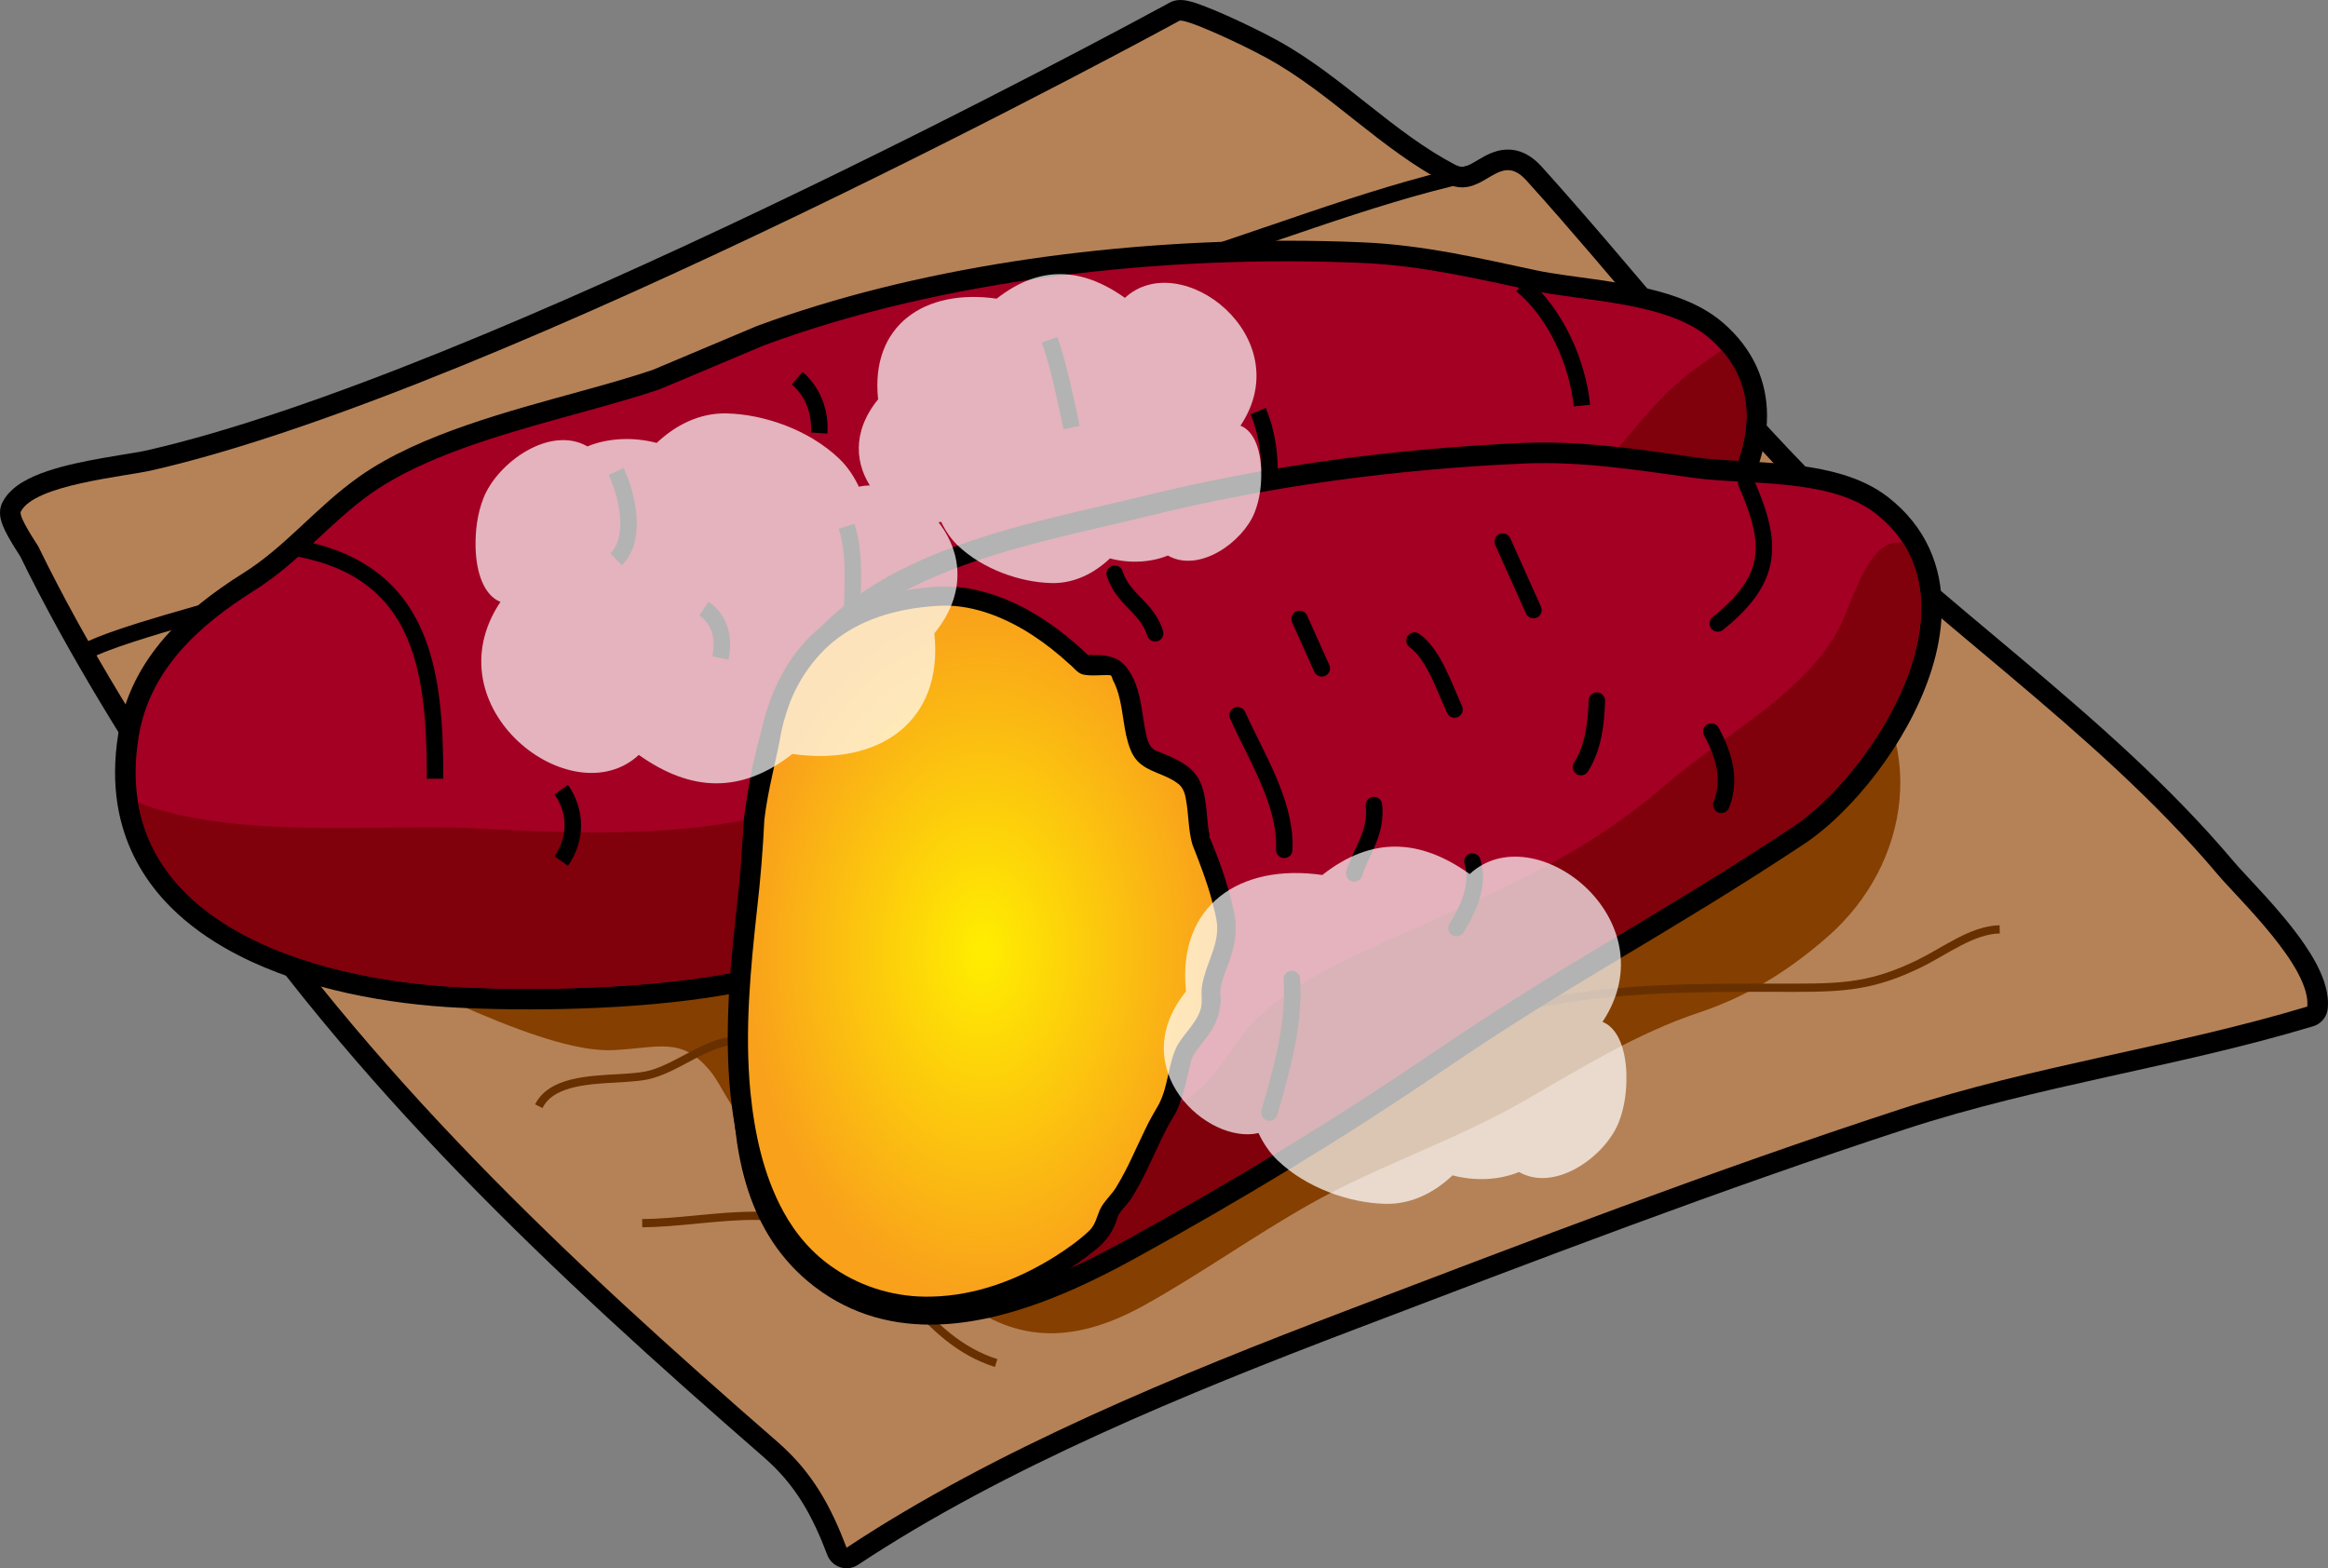
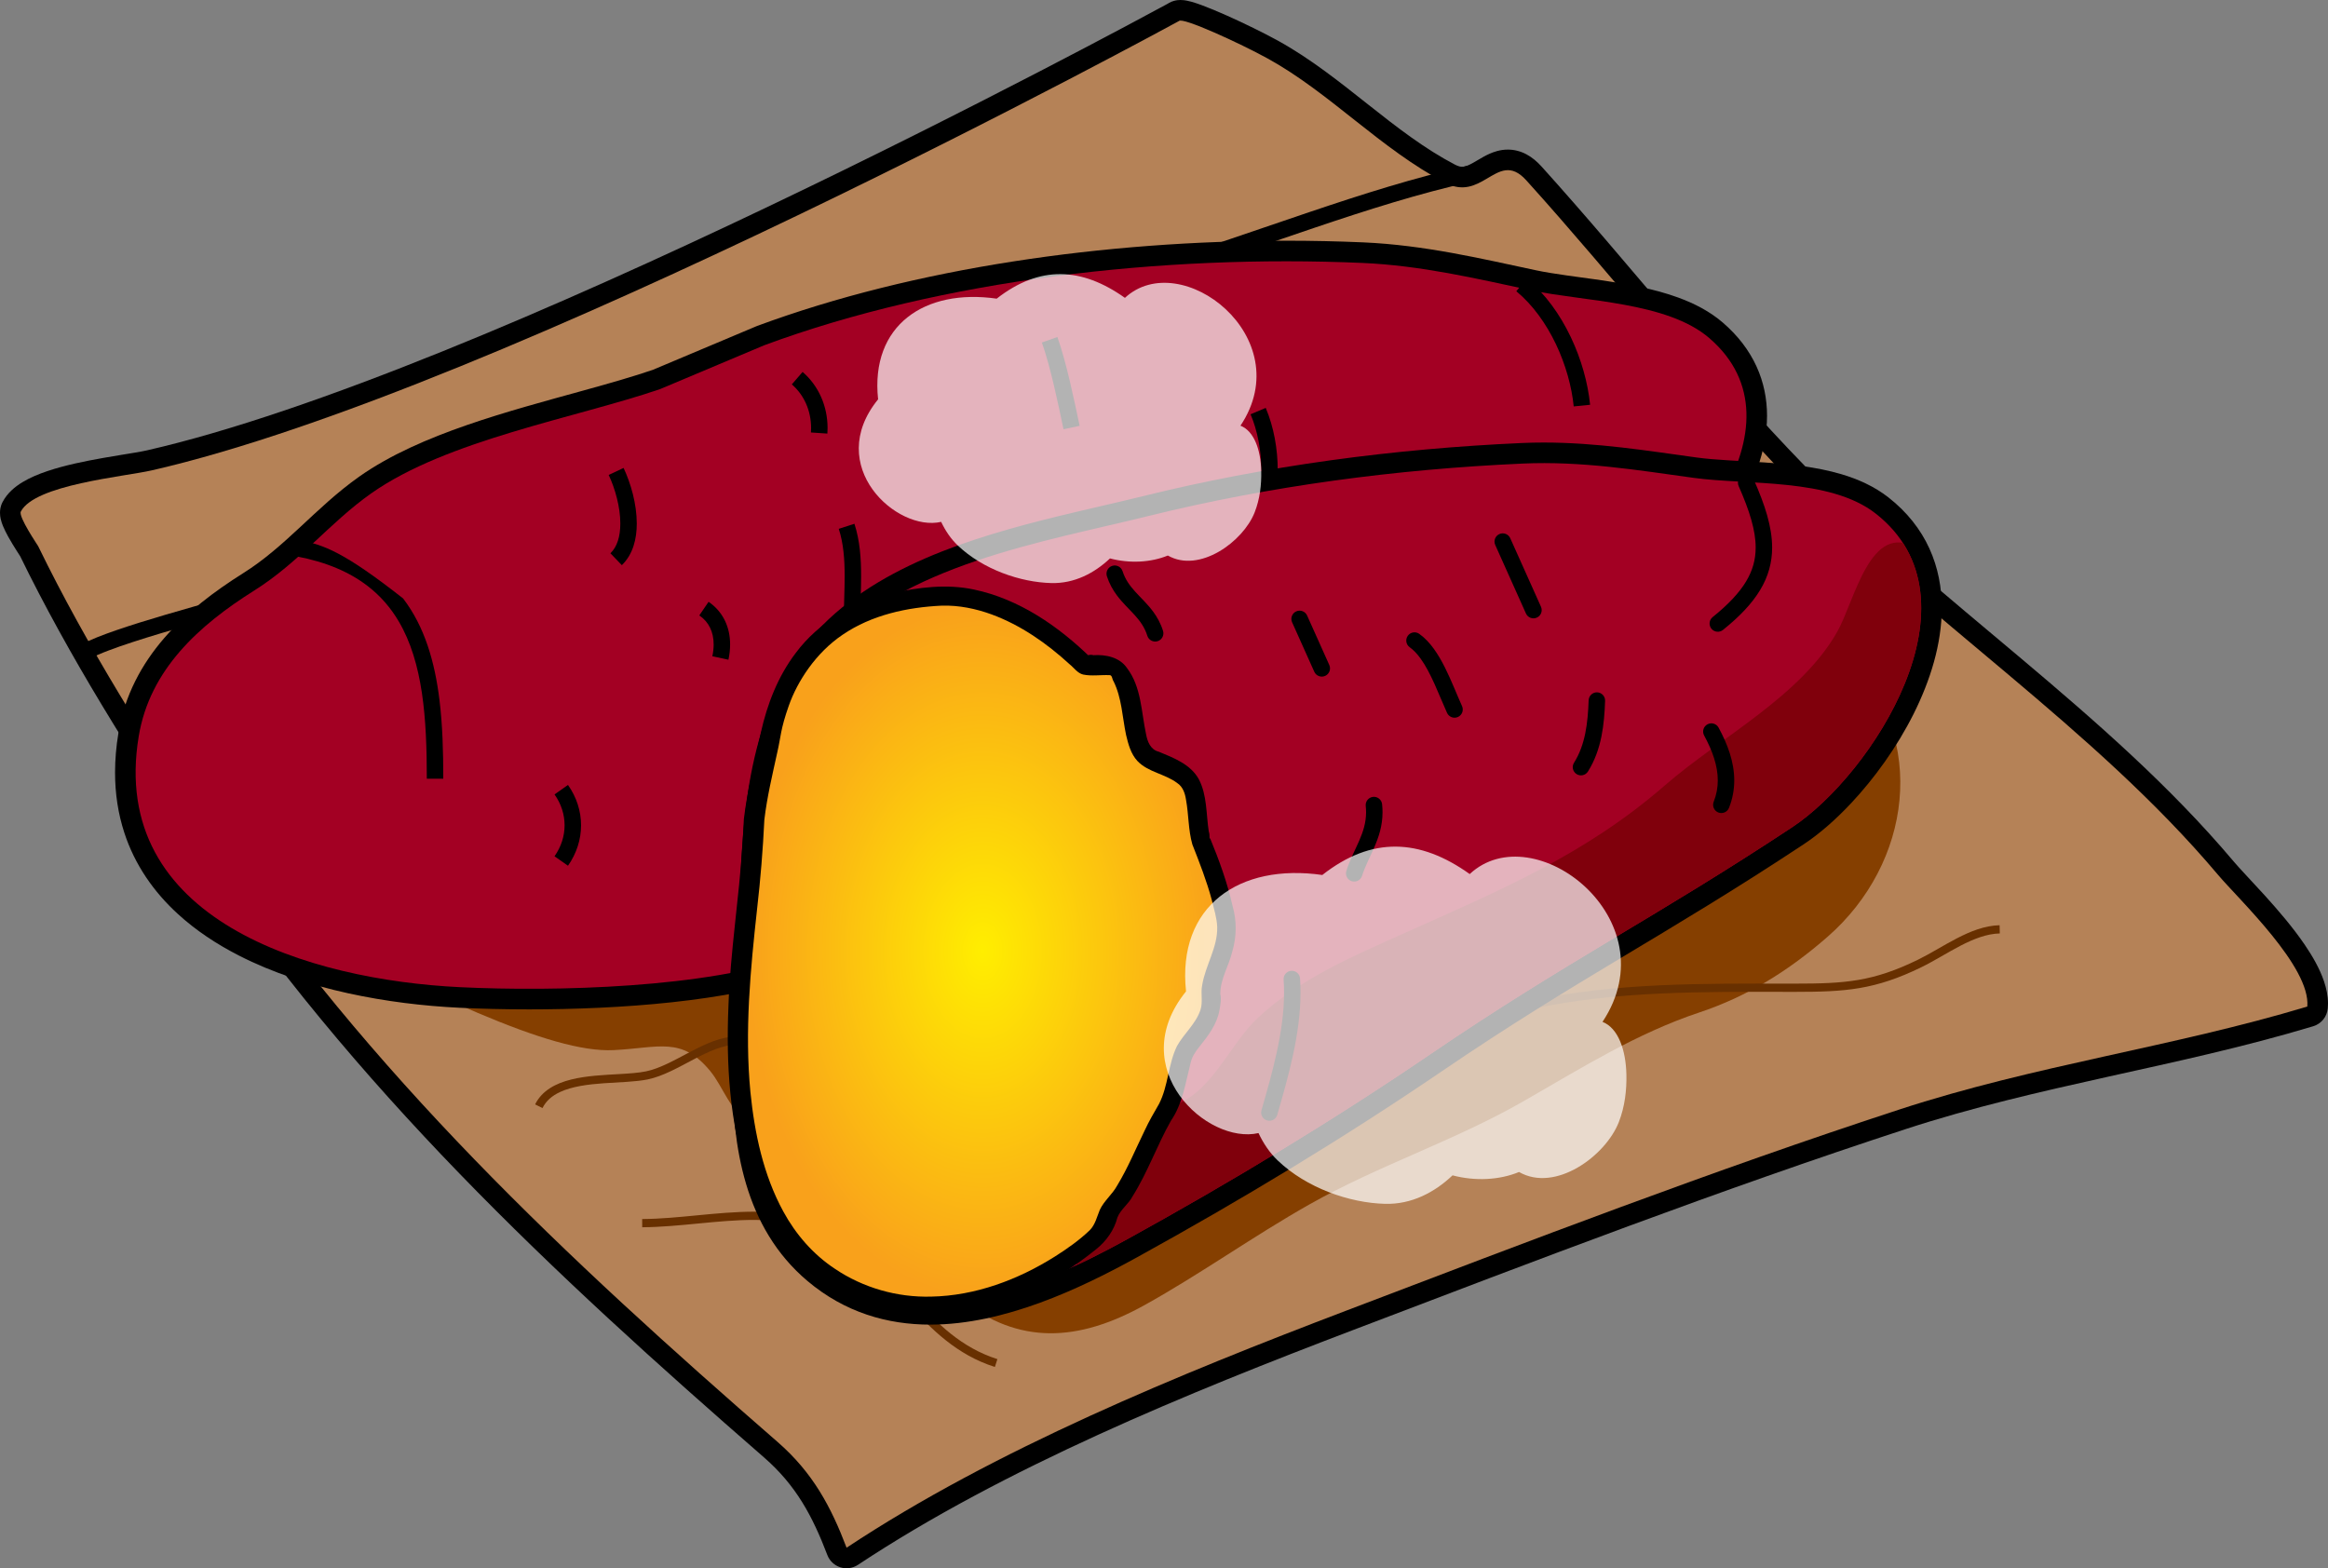
<svg xmlns="http://www.w3.org/2000/svg" version="1.1" x="0" y="0" width="532.867" height="359.003" viewBox="0, 0, 532.867, 359.003">
  <rect x="0" y="0" width="532.867" height="359.003" fill="#808080" stroke="none" />
  <defs>
    <clipPath id="Clip_1">
      <path d="M151.078,89.078 C131.777,95.672 102.297,100.711 84.949,112.953 C75.438,119.66 68.531,128.684 58.191,135.184 C45.469,143.18 34.289,153.309 31.758,168.52 C24.738,210.715 70.977,224.328 105.355,225.984 C127.066,227.031 161.789,226.172 182.227,218.848 C196.648,213.684 206.09,201.336 221.199,197.316 C235.57,193.496 248.656,192.094 262.863,185.477 C297.07,169.543 332.383,157.094 365.621,140.875 C384.832,131.504 414.473,97.395 391.254,77.398 C381.57,69.055 362.574,69.031 350.535,66.465 C337.82,63.75 325.277,60.777 311.852,60.191 C266.102,58.187 215.336,64.066 174.941,79.031 L151.078,89.078" />
    </clipPath>
    <clipPath id="Clip_2">
-       <path d="M31.039,75.867 L400.039,75.867 L400.039,226.867 L31.039,226.867 z M31.039,75.867" />
-     </clipPath>
+       </clipPath>
    <clipPath id="Clip_3">
      <path d="M189.16,149.102 C187.168,151.434 185.395,153.965 183.887,156.727 C174.008,174.797 174.445,196.121 173.668,216.098 C172.75,239.664 167.297,272.301 187.879,289.648 C208.797,307.281 237.383,295.055 258.055,283.656 C281.793,270.57 305.062,256.535 327.465,241.273 C358.594,220.074 378.824,210.129 410.273,189.328 C428.449,177.301 454.496,137.281 429.344,117.57 C418.855,109.352 399.941,111.086 387.691,109.391 C374.754,107.605 361.965,105.516 348.535,106.117 C319.645,107.41 290.691,111.227 262.605,118.184 C239.117,124.004 206.113,129.277 189.16,149.102" />
    </clipPath>
    <clipPath id="Clip_4">
      <path d="M245.039,123.867 L440.039,123.867 L440.039,298.867 L245.039,298.867 z M245.039,123.867" />
    </clipPath>
    <radialGradient id="Gradient_1" gradientUnits="userSpaceOnUse" cx="224.913" cy="217.73" r="53.702" gradientTransform="matrix(1, 0, 0, 1.473, 0, -102.972)">
      <stop offset="0" stop-color="#FFEE00" />
      <stop offset="1" stop-color="#F9A11B" />
    </radialGradient>
  </defs>
  <g id="Main">
    <path d="M269.859,4.813 L273.531,7.762 L270.012,4.934 L272.297,8.828 C272.688,8.598 273.141,8.25 273.531,7.762 L270.012,4.934 L272.297,8.828 L270.109,5.102 L270.91,9.352 C271.238,9.285 271.699,9.172 272.297,8.828 L270.109,5.102 L270.91,9.352 L270.215,5.656 L270.215,9.418 C270.363,9.418 270.578,9.414 270.91,9.352 L270.215,5.656 L270.215,9.418 L270.215,6.813 L269.91,9.402 C269.965,9.406 270.051,9.418 270.215,9.418 L270.215,6.812 L269.91,9.402 L270.047,8.234 L269.867,9.398 L269.91,9.402 L270.047,8.234 L269.867,9.399 C269.93,9.407 270.309,9.5 270.797,9.664 C271.672,9.949 272.941,10.438 274.371,11.035 C278.676,12.832 284.512,15.652 287.906,17.527 C294.602,21.215 300.863,26.203 307.398,31.379 C313.934,36.539 320.746,41.887 328.688,46.043 C330.656,47.082 332.742,47.606 334.688,47.598 C336.484,47.598 338.094,47.176 339.41,46.645 C340.402,46.25 341.25,45.797 341.98,45.379 C343.074,44.754 343.934,44.211 344.512,43.93 C344.797,43.789 345,43.711 345.105,43.684 L345.188,43.66 L345.141,43.367 L345.141,43.664 L345.188,43.66 L345.141,43.367 L345.141,43.664 L345.141,43.023 L344.984,43.645 L345.141,43.664 L345.141,43.023 L344.984,43.645 L345.086,43.242 L344.945,43.633 L344.984,43.645 L345.086,43.242 L344.945,43.633 L344.973,43.566 L344.941,43.633 L344.945,43.633 L344.973,43.566 L344.942,43.633 C344.953,43.637 345.285,43.797 345.863,44.437 C366.227,66.969 384.793,91.043 406.512,113.383 C422.18,129.48 439.652,143.684 456.656,158.02 C473.664,172.352 490.199,186.812 504.09,203.293 C504.754,204.082 505.539,204.941 506.43,205.914 C507.988,207.602 509.875,209.594 511.828,211.766 C514.758,215.012 517.836,218.664 520.067,222.027 C521.184,223.707 522.082,225.312 522.656,226.676 C523.238,228.035 523.457,229.141 523.445,229.738 C523.445,229.832 523.441,229.914 523.434,229.988 L528.129,230.414 L526.77,225.902 C511.578,230.48 496.137,233.809 480.52,237.273 C464.906,240.738 449.117,244.336 433.277,249.512 C390.402,263.52 348.406,279.648 306.406,295.645 C268.254,310.184 225.77,327.461 191.176,350.367 L193.777,354.293 L198.18,352.617 C196.348,347.805 194.305,343.223 191.59,338.855 C188.879,334.488 185.485,330.363 181.082,326.535 C132.82,284.527 88.012,242.605 52.184,189.047 C38.117,168.02 23.961,145.559 12.977,122.977 L12.98,122.981 C12.895,122.809 12.855,122.746 12.824,122.684 C12.762,122.578 12.734,122.531 12.703,122.484 C12.598,122.313 12.504,122.168 12.359,121.953 C11.887,121.219 11.008,119.856 10.293,118.594 C9.938,117.973 9.629,117.371 9.461,116.988 C9.422,116.895 9.387,116.816 9.367,116.758 L9.336,116.676 L9.336,116.672 L7.957,117.086 L9.371,116.824 C9.352,116.719 9.336,116.68 9.336,116.672 L7.957,117.086 L9.371,116.824 L6.309,117.391 L9.418,117.391 C9.418,117.102 9.387,116.93 9.371,116.824 L6.309,117.391 L9.418,117.391 L5.52,117.391 L9.344,118.137 C9.406,117.824 9.418,117.578 9.418,117.391 L5.52,117.391 L9.344,118.137 L5.18,117.324 L8.945,119.277 C9.172,118.84 9.281,118.453 9.344,118.137 L5.18,117.324 L8.945,119.277 L8.949,119.266 L8.641,119.106 L8.938,119.289 L8.949,119.266 L8.641,119.106 L8.938,119.289 L8.941,119.285 C8.965,119.238 9.25,118.922 9.844,118.547 C10.871,117.875 12.734,117.082 14.949,116.418 C18.281,115.398 22.406,114.59 26.184,113.945 C28.078,113.621 29.891,113.332 31.508,113.062 C33.137,112.793 34.551,112.547 35.766,112.27 C56.281,107.582 81.176,98.789 107.125,88.234 C146.031,72.398 187.242,52.594 218.758,36.73 C250.273,20.875 272.082,8.965 272.117,8.945 C272.668,8.645 273.141,8.25 273.531,7.762 L269.859,4.812 L267.602,0.68 C267.602,0.68 267.453,0.758 267.164,0.918 C262.633,3.379 223.469,24.562 175.785,47.32 C151.949,58.699 125.977,70.469 101.172,80.48 C76.375,90.496 52.703,98.746 33.668,103.086 C33.031,103.234 32.07,103.414 30.937,103.605 C28.941,103.945 26.379,104.344 23.625,104.828 C19.48,105.562 14.914,106.477 10.852,107.84 C8.816,108.527 6.895,109.32 5.141,110.379 C4.262,110.914 3.422,111.516 2.641,112.254 C1.863,112.988 1.137,113.871 0.578,114.949 L0.582,114.937 C0.32,115.449 0.18,115.922 0.098,116.328 C0.02,116.738 -0,117.086 -0,117.391 C-0,117.953 0.07,118.371 0.145,118.734 C0.297,119.414 0.484,119.922 0.684,120.418 C1.039,121.277 1.453,122.074 1.887,122.867 C2.543,124.047 3.25,125.187 3.809,126.066 C4.086,126.504 4.328,126.875 4.496,127.137 C4.578,127.266 4.648,127.371 4.684,127.426 L4.703,127.457 L4.703,127.461 L6.516,126.328 L4.68,127.422 L4.703,127.461 L6.516,126.328 L4.68,127.422 L8.078,125.399 L4.629,127.332 L4.68,127.422 L8.078,125.399 L4.629,127.332 L8.547,125.133 L4.504,127.094 C4.57,127.231 4.605,127.289 4.629,127.332 L8.547,125.133 L4.504,127.094 L4.508,127.098 C15.809,150.324 30.187,173.106 44.355,194.285 C80.957,248.988 126.492,291.5 174.898,333.641 C178.59,336.86 181.316,340.18 183.59,343.832 C185.859,347.477 187.664,351.473 189.375,355.969 C189.883,357.305 190.977,358.34 192.336,358.778 C193.699,359.215 195.187,359.012 196.379,358.219 C229.828,336.047 271.773,318.906 309.762,304.446 C351.777,288.446 393.629,272.375 436.203,258.465 C451.508,253.465 466.98,249.926 482.559,246.469 C498.137,243.012 513.812,239.641 529.484,234.922 C531.324,234.371 532.645,232.746 532.816,230.836 C532.852,230.473 532.867,230.106 532.867,229.738 C532.863,227.914 532.484,226.196 531.922,224.547 C530.926,221.664 529.352,218.93 527.527,216.242 C524.785,212.223 521.434,208.336 518.391,204.977 C516.871,203.301 515.43,201.762 514.195,200.434 C512.965,199.11 511.934,197.985 511.293,197.223 C496.773,180.004 479.812,165.223 462.727,150.817 C445.637,136.414 428.41,122.387 413.266,106.813 C392.031,84.992 373.531,61.024 352.852,38.121 C351.809,36.965 350.672,36.004 349.352,35.305 C348.043,34.606 346.535,34.235 345.141,34.246 C344.258,34.242 343.434,34.375 342.703,34.571 C341.422,34.918 340.406,35.43 339.543,35.903 C338.254,36.621 337.254,37.278 336.445,37.66 C336.047,37.856 335.703,37.988 335.422,38.067 C335.137,38.145 334.914,38.176 334.688,38.176 C334.316,38.168 333.883,38.117 333.051,37.696 C326.105,34.071 319.742,29.137 313.242,23.988 C306.734,18.852 300.102,13.5 292.457,9.278 C289.344,7.567 284.871,5.367 280.773,3.539 C278.723,2.629 276.781,1.813 275.109,1.196 C274.27,0.887 273.504,0.625 272.766,0.414 C272.395,0.313 272.027,0.219 271.633,0.145 C271.234,0.071 270.816,0.004 270.215,0 C269.832,0.004 269.371,0.02 268.695,0.203 C268.359,0.301 267.969,0.446 267.527,0.703 C267.094,0.961 266.605,1.34 266.188,1.863 L269.859,4.813 L267.602,0.68 L269.859,4.813" fill="#000000" id="path886" />
    <path d="M269.859,4.813 C270.637,3.848 283.855,9.918 290.184,13.402 C304.52,21.309 315.98,34.09 330.871,41.871 C334.855,43.953 337.715,42.434 340.281,40.922 C343.266,39.16 345.852,37.398 349.359,41.277 C369.879,63.996 388.41,88.02 409.891,110.098 C440.699,141.77 479.281,166.559 507.691,200.258 C512.406,205.852 528.953,221.348 528.129,230.414 C497.266,239.711 465.883,243.812 434.742,253.988 C392.016,267.949 350.094,284.047 308.086,300.047 C270.016,314.547 227.801,331.754 193.777,354.293 C190.234,344.984 186.086,337.133 177.988,330.09 C129.656,288.012 84.484,245.797 48.27,191.664 C34.152,170.562 19.887,147.941 8.742,125.039 C8.621,124.789 4.16,118.273 4.766,117.109 C7.945,110.938 28.34,109.133 34.715,107.68 C115.055,89.344 269.859,4.813 269.859,4.813" fill="#B58257" id="path888" />
    <path d="M59.305,207.914 C98.965,227.746 125.996,241.121 140.492,240.387 C150.902,239.855 155.965,237.234 162.512,245.113 C165.664,248.91 166.801,254.137 172.254,257.605 C181.852,263.711 199.41,264.457 205.672,273.586 C208.191,277.258 206.945,280.641 208.312,284.324 C210.66,290.652 214.438,293.141 220,297.504 C233.23,307.879 246.699,307.238 261.961,298.77 C274.75,291.672 286.879,282.965 299.715,275.711 C315.617,266.723 332.898,261.176 348.809,252.039 C362.008,244.461 374.621,236.547 388.945,231.773 C399.973,228.102 409.43,222.23 418.395,214.379 C437.449,197.68 441.473,169.227 423.094,150.316 C385.949,112.109 325.215,102.512 274.645,108.008 C241.594,111.598 207.766,121.367 175.82,130.258 C148.879,137.754 122.012,146.676 97.176,159.523 C89.305,163.598 52.156,183.312 52.617,193.586 C52.617,193.586 47.844,202.18 59.305,207.914" fill="#853F00" id="path890" />
    <path d="M343.355,232.75 C362.621,227.414 382.289,227.043 402.352,227.043 C405.078,227.043 407.809,227.051 410.547,227.055 C410.645,227.055 410.742,227.055 410.84,227.055 C416.598,227.051 421.18,226.941 425.664,226.176 C430.148,225.414 434.516,223.988 439.793,221.41 C442.773,219.953 445.766,218.031 448.77,216.477 C451.777,214.922 454.781,213.746 457.742,213.68 L457.699,211.797 C454.27,211.883 451.016,213.199 447.906,214.805 C444.797,216.414 441.809,218.332 438.969,219.715 C433.805,222.234 429.648,223.586 425.348,224.32 C421.047,225.055 416.578,225.168 410.84,225.168 C410.742,225.168 410.645,225.168 410.551,225.168 C407.812,225.168 405.078,225.16 402.352,225.16 C382.27,225.164 362.418,225.515 342.852,230.933 L343.355,232.75" fill="#683000" id="path892" />
    <path d="M124.172,253.652 C125.008,251.973 126.387,250.82 128.203,249.973 C130.918,248.703 134.57,248.227 138.215,247.973 C141.863,247.711 145.477,247.664 148.262,247.094 C151.84,246.344 155.332,244.305 158.773,242.508 C162.207,240.695 165.57,239.148 168.652,239.16 C169.91,239.16 171.129,239.402 172.352,239.98 L173.16,238.281 C171.68,237.578 170.156,237.273 168.652,237.277 C164.949,237.289 161.379,239.02 157.898,240.84 C154.422,242.668 151.02,244.605 147.883,245.246 C146.223,245.594 144.059,245.742 141.715,245.875 C138.188,246.078 134.242,246.246 130.738,247.117 C128.988,247.555 127.34,248.168 125.91,249.082 C124.48,249.992 123.277,251.215 122.484,252.812 L124.172,253.652" fill="#683000" id="path894" />
    <path d="M147,280.938 C155.547,280.883 164.227,279.254 172.629,279.258 C178.645,279.258 184.492,280.082 190.102,282.844 C197.379,286.426 202.426,292.453 207.812,298.383 C213.195,304.301 218.957,310.125 227.723,312.922 L228.297,311.125 C220.051,308.496 214.566,303.008 209.207,297.117 C203.852,291.242 198.66,284.969 190.938,281.156 C184.988,278.223 178.809,277.375 172.629,277.375 C163.988,277.379 155.305,279.008 146.988,279.055 L147,280.938" fill="#683000" id="path896" />
    <path d="M335.934,37.941 C311.93,43.262 287.312,53.457 263.906,60.367 C243.312,66.457 224.77,76.062 205.266,83.758 C180.816,93.414 156.633,102.371 131.398,109.348 C111.652,114.816 93.848,124.113 74.812,130.305 C72.363,131.102 68.16,132.281 63.148,133.66 C55.629,135.73 46.258,138.254 37.949,140.703 C33.793,141.926 29.902,143.133 26.629,144.262 C23.348,145.395 20.711,146.426 18.918,147.402 L20.727,150.707 C21.652,150.199 23.105,149.566 24.906,148.887 C31.223,146.492 41.797,143.449 51.848,140.672 C56.879,139.277 61.785,137.949 65.992,136.785 C70.203,135.621 73.707,134.625 75.98,133.887 C95.402,127.551 113.16,118.293 132.402,112.98 C157.84,105.945 182.152,96.934 206.648,87.262 C226.387,79.465 244.828,69.926 264.977,63.98 C288.641,56.984 313.195,46.832 336.75,41.621 L335.934,37.941" fill="#000000" id="path898" />
    <path d="M53.172,161.301 C53.305,161.297 53.434,161.293 53.559,161.293 C54.953,161.293 56.016,161.558 56.859,161.972 C58.109,162.597 58.961,163.578 59.574,164.957 C60.18,166.332 60.48,168.09 60.48,169.969 C60.48,171.332 60.324,172.75 60.051,174.121 L63.746,174.859 C64.062,173.265 64.246,171.609 64.246,169.969 C64.246,168.461 64.094,166.961 63.734,165.527 C63.195,163.39 62.172,161.367 60.453,159.871 C59.594,159.129 58.574,158.527 57.414,158.129 C56.254,157.73 54.965,157.523 53.559,157.523 C53.391,157.523 53.219,157.527 53.043,157.535 L53.172,161.301" fill="#000000" id="path900" />
    <path d="M151.078,89.078 L149.555,84.621 C144.902,86.211 139.516,87.746 133.785,89.328 C125.188,91.707 115.828,94.203 106.863,97.305 C97.902,100.414 89.324,104.109 82.23,109.102 C77.102,112.727 72.848,116.824 68.676,120.695 C64.504,124.57 60.422,128.223 55.684,131.195 C49.094,135.344 42.742,140.117 37.59,146.062 C35.02,149.039 32.754,152.305 30.953,155.918 C29.152,159.523 27.82,163.473 27.113,167.746 C26.59,170.887 26.336,173.914 26.336,176.828 C26.332,181.754 27.07,186.355 28.445,190.586 C30.852,197.996 35.223,204.207 40.723,209.23 C44.848,213.008 49.609,216.148 54.742,218.766 C62.438,222.691 70.98,225.457 79.625,227.363 C88.266,229.262 97.016,230.297 105.129,230.691 C109.938,230.922 115.355,231.062 121.109,231.062 C131.449,231.062 142.879,230.613 153.828,229.43 C164.789,228.238 175.25,226.344 183.816,223.281 C187.828,221.848 191.422,219.938 194.754,217.879 C199.746,214.785 204.176,211.371 208.609,208.477 C213.047,205.57 217.445,203.191 222.41,201.871 C229.387,200.012 236.203,198.715 243.199,197.023 C250.191,195.336 257.359,193.238 264.852,189.746 C298.785,173.934 334.117,161.48 367.688,145.109 C371.668,143.164 375.836,140.395 379.941,137.02 C386.094,131.953 392.094,125.531 396.672,118.387 C398.957,114.812 400.887,111.055 402.266,107.168 C403.641,103.285 404.465,99.258 404.465,95.188 C404.469,91.375 403.727,87.516 402.051,83.871 C400.383,80.223 397.805,76.816 394.324,73.828 C391.32,71.246 387.805,69.457 384.113,68.105 C378.566,66.09 372.559,65.031 366.84,64.191 C361.125,63.359 355.676,62.75 351.52,61.859 C338.875,59.168 326.055,56.102 312.059,55.484 C306.234,55.23 300.332,55.102 294.383,55.102 C253.02,55.11 209.34,61.277 173.305,74.613 L173.113,74.691 L149.25,84.738 L151.078,89.078 L149.555,84.621 L151.078,89.078 L152.902,93.422 L176.77,83.371 L174.941,79.031 L176.578,83.445 C211.172,70.621 253.969,64.512 294.383,64.52 C300.195,64.52 305.961,64.648 311.645,64.895 C324.5,65.453 336.766,68.336 349.555,71.07 C352.809,71.762 356.344,72.254 359.98,72.75 C365.43,73.488 371.117,74.246 376.137,75.516 C378.645,76.148 380.977,76.906 383.016,77.812 C385.059,78.723 386.797,79.773 388.18,80.965 C390.742,83.18 392.41,85.453 393.484,87.793 C394.555,90.133 395.043,92.57 395.047,95.187 C395.051,98.895 394.02,102.973 392.133,107.113 C389.32,113.328 384.605,119.609 379.34,124.859 C374.09,130.121 368.258,134.359 363.555,136.645 C330.648,152.707 295.359,165.152 260.875,181.207 C254.16,184.336 247.684,186.25 240.984,187.871 C234.297,189.488 227.383,190.805 219.988,192.766 C215.746,193.895 211.949,195.598 208.469,197.539 C203.246,200.457 198.703,203.887 194.242,206.945 C189.781,210.012 185.43,212.703 180.641,214.414 C173.219,217.082 163.32,218.937 152.816,220.066 C142.309,221.203 131.176,221.641 121.109,221.641 C115.508,221.641 110.23,221.504 105.586,221.281 C97.82,220.906 89.426,219.902 81.266,218.078 C75.148,216.711 69.164,214.887 63.684,212.551 C55.449,209.047 48.398,204.398 43.52,198.578 C41.074,195.664 39.152,192.457 37.824,188.879 C36.5,185.297 35.758,181.328 35.754,176.828 C35.754,174.465 35.961,171.957 36.406,169.293 C36.961,165.961 37.977,162.937 39.383,160.121 C41.488,155.898 44.484,152.121 48.145,148.652 C51.797,145.191 56.102,142.059 60.699,139.172 C66.301,135.645 70.844,131.531 75.086,127.598 C79.328,123.652 83.281,119.887 87.664,116.801 C91.609,114.012 96.41,111.535 101.699,109.332 C109.633,106.016 118.648,103.316 127.516,100.836 C136.391,98.352 145.105,96.094 152.598,93.539 L152.902,93.422 L151.078,89.078" fill="#000000" id="path902" />
    <path d="M151.078,89.078 C131.777,95.672 102.297,100.711 84.949,112.953 C75.438,119.66 68.531,128.684 58.191,135.184 C45.469,143.18 34.289,153.309 31.758,168.52 C24.738,210.715 70.977,224.328 105.355,225.984 C127.066,227.031 161.789,226.172 182.227,218.848 C196.648,213.684 206.09,201.336 221.199,197.316 C235.57,193.496 248.656,192.094 262.863,185.477 C297.07,169.543 332.383,157.094 365.621,140.875 C384.832,131.504 414.473,97.395 391.254,77.398 C381.57,69.055 362.574,69.031 350.535,66.465 C337.82,63.75 325.277,60.777 311.852,60.191 C266.102,58.188 215.336,64.066 174.941,79.031 L151.078,89.078" fill="#A30023" id="path904" />
    <g clip-path="url(#Clip_2)" id="g910">
      <g clip-path="url(#Clip_1)" id="g908">
        <path d="M1.609,184.539 C3.383,212.891 13.387,234.664 42.66,242.379 C93.527,255.781 155.133,262.82 207.66,253.715 C237.254,248.582 265.367,232.898 293.195,221.621 C320.602,210.512 344.887,200.398 366.738,180.449 C396.684,153.113 418.098,129.773 411.016,89.359 C407.684,70.344 402.125,74.371 388.117,84.367 C376.402,92.723 370.176,105.273 358.664,114.258 C344.477,125.328 326.02,133.363 310.684,143.715 C287.809,159.16 261.828,164.18 235.48,169.184 C218.16,172.477 201.836,178.875 184.734,184.191 C159.125,192.152 133.984,190.93 107.395,189.566 C82.727,188.301 33.07,194.762 16.684,173.23 C16.684,173.23 0.352,164.441 1.609,184.539" fill="#80000C" id="path906" />
      </g>
    </g>
-     <path d="M67.832,127.355 C74.801,128.672 80.062,131.012 84.09,134.098 C87.109,136.414 89.449,139.152 91.285,142.277 C94.043,146.957 95.66,152.516 96.574,158.637 C97.488,164.758 97.695,171.422 97.695,178.258 L101.465,178.258 C101.465,172.113 101.305,166.031 100.594,160.238 C99.527,151.562 97.234,143.488 92.266,136.992 C89.785,133.75 86.637,130.922 82.711,128.664 C78.789,126.398 74.102,124.703 68.527,123.652 L67.832,127.355" fill="#000000" id="path912" />
+     <path d="M67.832,127.355 C74.801,128.672 80.062,131.012 84.09,134.098 C87.109,136.414 89.449,139.152 91.285,142.277 C94.043,146.957 95.66,152.516 96.574,158.637 C97.488,164.758 97.695,171.422 97.695,178.258 L101.465,178.258 C101.465,172.113 101.305,166.031 100.594,160.238 C99.527,151.562 97.234,143.488 92.266,136.992 C78.789,126.398 74.102,124.703 68.527,123.652 L67.832,127.355" fill="#000000" id="path912" />
    <path d="M212.203,205.066 C216.598,202.895 219.684,199.863 221.848,196.434 C225.098,191.285 226.367,185.344 227.656,179.648 C228.93,173.945 230.215,168.496 233.039,164.219 L229.891,162.148 C227.676,165.523 226.363,169.285 225.348,173.094 C223.836,178.812 222.945,184.676 220.996,189.703 C220.023,192.215 218.805,194.512 217.141,196.523 C215.477,198.535 213.371,200.277 210.531,201.688 L212.203,205.066" fill="#000000" id="path914" />
    <path d="M347.074,66.668 C350.82,69.762 353.902,74.078 356.137,78.77 C358.375,83.465 359.77,88.527 360.215,93.035 L363.965,92.66 C363.465,87.676 361.965,82.242 359.539,77.148 C357.109,72.062 353.758,67.305 349.477,63.762 L347.074,66.668" fill="#000000" id="path916" />
    <path d="M139.324,108.723 C140.785,111.801 142,116.125 141.988,119.844 C141.988,121.301 141.809,122.656 141.43,123.812 C141.051,124.969 140.492,125.914 139.723,126.656 L142.336,129.375 C143.621,128.137 144.484,126.605 145.012,124.977 C145.543,123.344 145.754,121.605 145.754,119.844 C145.746,115.344 144.395,110.664 142.734,107.117 L139.324,108.723" fill="#000000" id="path918" />
    <path d="M160.066,140.879 C161.188,141.645 161.98,142.578 162.523,143.68 C163.066,144.785 163.352,146.074 163.352,147.531 C163.352,148.383 163.254,149.285 163.051,150.23 L166.734,151.02 C166.988,149.836 167.117,148.672 167.117,147.531 C167.121,145.578 166.73,143.703 165.906,142.023 C165.086,140.344 163.824,138.875 162.188,137.762 L160.066,140.879" fill="#000000" id="path920" />
    <path d="M126.93,181.855 C128.48,184.055 129.23,186.488 129.23,188.918 C129.23,191.352 128.477,193.797 126.926,196.016 L130.012,198.18 C131.988,195.355 133.004,192.141 133,188.918 C133.004,185.703 131.988,182.488 130.008,179.684 L126.93,181.855" fill="#000000" id="path922" />
    <path d="M181.246,87.992 C184.059,90.43 185.652,94.004 185.656,97.988 C185.656,98.324 185.645,98.66 185.621,99 L189.383,99.254 C189.41,98.832 189.426,98.41 189.426,97.988 C189.43,92.996 187.391,88.324 183.711,85.141 L181.246,87.992" fill="#000000" id="path924" />
    <path d="M191.988,121.059 C193.07,124.391 193.34,128.062 193.34,131.883 C193.34,135.066 193.156,138.34 193.152,141.594 L193.152,141.84 L196.922,141.824 L196.922,141.594 C196.922,138.484 197.105,135.207 197.105,131.883 C197.105,127.895 196.844,123.828 195.574,119.898 L191.988,121.059" fill="#000000" id="path926" />
    <path d="M244.695,163.59 C245.348,166.523 246.109,169.672 246.102,172.352 C246.102,173.562 245.953,174.668 245.617,175.621 C245.281,176.578 244.781,177.395 243.992,178.137 L246.562,180.891 C247.82,179.723 248.672,178.324 249.18,176.859 C249.688,175.391 249.867,173.867 249.867,172.352 C249.859,169.008 249.004,165.652 248.375,162.777 L244.695,163.59" fill="#000000" id="path928" />
    <path d="M193.156,169.59 C193.191,170.059 193.203,170.504 193.203,170.926 C193.203,173.129 192.805,174.691 192.168,175.945 C191.691,176.891 191.066,177.68 190.281,178.43 C189.105,179.555 187.551,180.559 185.773,181.664 C184,182.77 182.012,183.98 180.031,185.586 L182.41,188.512 C183.949,187.258 185.566,186.234 187.168,185.234 C189.563,183.734 191.965,182.32 193.867,180.121 C194.816,179.023 195.613,177.727 196.152,176.195 C196.691,174.668 196.973,172.926 196.973,170.926 C196.973,170.414 196.953,169.887 196.918,169.336 L193.156,169.59" fill="#000000" id="path930" />
    <path d="M238.48,78.406 C239.461,81.156 240.402,84.695 241.242,88.25 C242.086,91.805 242.828,95.383 243.434,98.262 L247.121,97.48 C246.516,94.609 245.766,91.004 244.91,87.383 C244.051,83.758 243.09,80.125 242.031,77.145 L238.48,78.406" fill="#000000" id="path932" />
    <path d="M286.25,94.836 C287.875,98.676 288.703,103.211 288.703,107.754 C288.703,108.605 288.672,109.457 288.613,110.305 L292.375,110.559 C292.438,109.629 292.469,108.691 292.469,107.754 C292.469,102.758 291.57,97.762 289.719,93.371 L286.25,94.836" fill="#000000" id="path934" />
    <path d="M291.145,140.848 C291.262,141.656 291.316,142.473 291.316,143.293 C291.324,147.586 289.754,152.066 287.59,155.996 L290.891,157.812 C293.25,153.512 295.078,148.496 295.086,143.293 C295.086,142.301 295.02,141.301 294.871,140.305 L291.145,140.848" fill="#000000" id="path936" />
    <path d="M336.477,108.625 C337.309,110.672 338.137,113.863 338.129,116.719 C338.133,118.477 337.816,120.082 337.172,121.246 C336.848,121.832 336.445,122.316 335.938,122.723 C335.426,123.125 334.797,123.457 333.961,123.688 L334.953,127.32 C336.23,126.973 337.352,126.41 338.277,125.676 C339.676,124.57 340.602,123.102 341.145,121.551 C341.691,119.996 341.895,118.352 341.895,116.719 C341.887,113.18 340.957,109.676 339.973,107.215 L336.477,108.625" fill="#000000" id="path938" />
    <path d="M242.18,132.18 C242.363,133.027 242.449,133.812 242.449,134.516 C242.449,135.422 242.309,136.191 242.066,136.836 C241.695,137.797 241.129,138.484 240.254,139.023 C239.375,139.559 238.129,139.922 236.453,139.949 L236.52,143.715 C237.973,143.691 239.309,143.473 240.512,143.047 C242.312,142.414 243.809,141.273 244.781,139.766 C245.766,138.262 246.219,136.449 246.219,134.516 C246.219,133.512 246.098,132.465 245.863,131.387 L242.18,132.18" fill="#000000" id="path940" />
    <path d="M189.16,149.102 L185.582,146.039 C183.391,148.605 181.426,151.41 179.754,154.465 C174.422,164.223 171.953,174.695 170.688,185.129 C169.426,195.57 169.348,206.023 168.961,215.914 C168.629,224.586 167.629,234.824 167.625,245.266 C167.629,253.918 168.305,262.738 170.781,271.047 C172.02,275.199 173.715,279.219 176.02,282.973 C178.32,286.73 181.234,290.211 184.844,293.25 C189.078,296.824 193.676,299.348 198.43,300.945 C203.18,302.547 208.074,303.227 212.941,303.227 C221.492,303.219 229.98,301.16 238.012,298.234 C246.043,295.301 253.629,291.477 260.328,287.781 C284.176,274.637 307.57,260.523 330.117,245.168 C345.57,234.641 358.305,226.918 371.176,219.188 C384.039,211.461 397.047,203.723 412.871,193.254 C416.465,190.875 420.137,187.672 423.711,183.863 C429.059,178.156 434.164,171.102 438.012,163.43 C441.84,155.762 444.449,147.461 444.465,139.18 C444.465,134.543 443.613,129.898 441.625,125.551 C439.645,121.207 436.523,117.203 432.25,113.863 C429.016,111.336 425.309,109.688 421.473,108.547 C415.711,106.848 409.594,106.25 403.801,105.855 C398.02,105.477 392.535,105.312 388.336,104.727 C377.02,103.168 365.523,101.309 353.34,101.301 C351.68,101.301 350.008,101.336 348.32,101.414 C319.16,102.719 289.902,106.57 261.477,113.613 C255.691,115.047 249.219,116.469 242.492,118.105 C232.395,120.566 221.719,123.508 211.777,127.82 C206.809,129.98 202.02,132.488 197.586,135.48 C193.156,138.473 189.078,141.949 185.582,146.039 L189.16,149.102 L192.742,152.164 C196.551,147.703 201.348,143.973 206.84,140.805 C215.07,136.051 224.844,132.598 234.781,129.836 C244.719,127.062 254.805,124.969 263.738,122.758 C291.48,115.883 320.129,112.102 348.746,110.824 C350.281,110.754 351.812,110.723 353.34,110.723 C364.547,110.719 375.594,112.469 387.047,114.059 C390.379,114.516 393.957,114.727 397.633,114.93 C403.133,115.234 408.855,115.535 413.953,116.453 C416.5,116.91 418.883,117.516 420.988,118.316 C423.102,119.113 424.93,120.094 426.438,121.277 C429.617,123.777 431.699,126.508 433.059,129.469 C434.41,132.43 435.043,135.672 435.043,139.18 C435.047,143.34 434.137,147.859 432.512,152.41 C430.078,159.238 426.051,166.113 421.504,171.953 C416.973,177.797 411.887,182.625 407.676,185.398 C392.051,195.73 379.219,203.367 366.324,211.113 C353.434,218.855 340.488,226.707 324.812,237.383 C302.555,252.547 279.41,266.508 255.781,279.531 C249.312,283.102 242.125,286.707 234.781,289.387 C227.438,292.07 219.953,293.812 212.941,293.805 C208.941,293.805 205.098,293.25 201.434,292.02 C197.77,290.781 194.27,288.875 190.914,286.047 C188.102,283.676 185.867,281.004 184.051,278.051 C181.328,273.621 179.566,268.516 178.492,262.945 C177.418,257.383 177.043,251.375 177.043,245.266 C177.043,235.422 178.016,225.352 178.375,216.281 C178.762,206.195 178.855,195.996 180.039,186.266 C181.219,176.523 183.473,167.301 188.02,158.984 C189.367,156.523 190.945,154.262 192.742,152.16 L189.16,149.102" fill="#000000" id="path942" />
    <path d="M189.16,149.102 C187.168,151.434 185.395,153.965 183.887,156.727 C174.008,174.797 174.445,196.121 173.668,216.098 C172.75,239.664 167.297,272.301 187.879,289.648 C208.797,307.281 237.383,295.055 258.055,283.656 C281.793,270.57 305.062,256.535 327.465,241.273 C358.594,220.074 378.824,210.129 410.273,189.328 C428.449,177.301 454.496,137.281 429.344,117.57 C418.855,109.352 399.941,111.086 387.691,109.391 C374.754,107.605 361.965,105.516 348.535,106.117 C319.645,107.41 290.691,111.227 262.605,118.184 C239.117,124.004 206.113,129.277 189.16,149.102" fill="#A30023" id="path944" />
    <g clip-path="url(#Clip_4)" id="g950">
      <g clip-path="url(#Clip_3)" id="g948">
        <path d="M267.953,253.297 C277.324,250.559 281.199,239.297 287.895,233.027 C297.508,224.027 309.68,218.895 321.566,213.562 C343.438,203.758 362.809,195.668 381.125,179.75 C393.777,168.754 412.145,159.43 420.543,144.605 C424.539,137.551 428.09,119.125 438.641,125.477 C448.227,131.25 446.812,149.852 445.219,158.223 C436.633,203.293 395.477,236.113 355.375,253.879 C339.234,261.027 327.992,270.781 313.77,280.723 C303.562,287.855 290.891,292.211 279.418,297.352 C266.047,303.344 255.859,308.508 247.77,292.461 C239.898,276.848 253.418,272.539 260.316,261.949 L267.953,253.297" fill="#80000C" id="path946" />
      </g>
    </g>
    <path d="M178.758,168.715 L174.156,167.695 C172.746,174.267 171.063,180.805 170.267,187.488 C170.165,189.252 170.08,191.429 169.943,193.387 C169.161,205.722 167.151,217.952 166.736,230.315 C166.186,243.558 166.97,257.077 171.188,269.732 C174.217,278.805 179.506,287.411 187.437,292.974 C195.399,298.804 205.454,301.514 215.271,300.848 C228.383,300.007 240.808,294.173 250.914,285.959 C253.23,284.107 255.023,281.598 255.769,278.707 C256.514,276.825 258.3,275.653 259.232,273.869 C262.69,268.377 264.83,262.193 268.019,256.559 C270.689,252.691 271.329,247.956 272.477,243.51 C272.776,242.025 273.519,240.85 274.557,239.581 C276.519,237.126 278.549,234.502 279.109,231.328 C279.318,230.196 279.637,228.563 279.277,227.402 C278.696,227.515 277.975,227.66 277.34,227.785 C278.001,227.732 278.663,227.678 279.324,227.625 C279.155,227.132 278.186,227.76 277.698,227.714 C276.886,227.863 278.54,227.67 278.859,227.663 C279.618,227.503 278.924,227.854 279.32,227.465 C279.34,224.069 281.286,221.097 282.052,217.856 C283.07,214.462 283.111,210.806 282.129,207.399 C280.938,202.069 279.046,196.889 276.98,191.871 C276.708,192.315 277.024,191.272 276.677,190.313 C276.065,186.333 276.316,182.047 274.416,178.398 C272.521,174.946 268.676,173.504 265.245,172.082 C263.345,171.624 262.636,169.763 262.32,168.035 C261.221,162.93 261.261,157.26 257.965,152.928 C256.279,150.44 253.088,149.797 250.27,149.982 C249.486,149.707 248.132,150.178 248.517,150.444 C248.756,149.259 248.27,151.411 248.62,150.051 C248.537,150.365 248.308,151.231 248.169,151.756 C247.978,152.439 248.621,150.943 248.785,150.698 C249.341,149.624 248.245,150.181 248.351,151.069 C248.125,151.841 248,152.35 248.46,151.331 C248.683,150.897 249.334,149.625 248.784,150.699 C248.417,151.417 248.05,152.134 247.683,152.852 L249.804,150.695 C249.021,149.544 248.739,150.872 248.368,151.513 C248.253,151.838 247.359,153.241 247.968,152.562 C248.58,151.94 249.192,151.317 249.804,150.695 C242.336,143.387 233.304,137.134 222.934,134.952 C216.68,133.617 210.231,134.448 204.058,135.807 C195.497,137.757 187.395,142.387 182.118,149.507 C178.068,154.834 175.597,161.203 174.156,167.695 C177.222,168.375 180.289,169.054 183.355,169.734 C184.964,162.249 188.417,154.733 194.747,150.105 C200.549,145.799 207.845,144.169 214.937,143.723 C215.545,143.675 217.473,143.655 218.537,143.799 C226.499,144.677 233.6,149.046 239.608,154.115 C241.355,155.462 242.732,157.26 244.594,158.448 C246.774,159.696 249.344,159.352 251.738,159.422 C251.759,159.078 252.179,157.462 251.829,158.303 C251.177,158.994 251.726,159.935 251.861,158.722 C252.133,157.578 251.834,158.256 251.531,158.948 C251.171,159.725 251.872,158.205 252.009,157.909 C252.082,157.597 252.964,156.206 252.299,156.88 C251.662,157.434 251.026,157.989 250.39,158.543 C251.239,159.919 251.678,158.801 252.009,157.909 C252.082,157.597 252.964,156.206 252.299,156.88 C251.667,157.436 251.012,157.991 250.394,158.547 C251.944,160.851 251.949,163.779 252.459,166.425 C253.137,170.788 254.088,175.689 257.78,178.573 C260.202,180.587 263.395,181.214 266.023,182.855 C266.064,183.432 267.071,182.498 266.584,182.857 C265.602,183.316 267.604,182.405 266.304,182.979 C266.415,182.866 266.129,182.93 266.438,183.931 C267.223,188.237 266.889,192.819 268.832,196.852 C270.8,201.78 272.595,206.838 273.428,212.092 C273.418,216.434 270.72,220.179 270.125,224.42 C269.895,226.094 269.758,227.823 270.105,229.489 C272.601,228.923 272.896,228.865 270.094,229.422 C274.359,228.616 269.54,229.532 270.692,229.303 C274.31,228.656 273.352,228.719 270.023,228.719 C271.696,229.698 275.913,228.719 270.023,228.719 C272.897,228.755 272.082,228.693 270.031,228.501 C273.221,228.976 270.908,228.588 270.246,228.52 C269.754,229.299 269.648,230.883 268.672,231.783 C266.725,234.332 264.48,236.912 263.693,240.013 C262.332,244.066 262.256,248.625 259.653,252.186 C256.467,257.809 254.389,264.021 250.853,269.449 C249.01,271.498 247.294,273.767 246.582,276.483 C245.976,278.334 244.06,279.265 242.662,280.456 C233.835,286.958 223.161,291.557 212.058,291.514 C201.36,291.554 190.725,286.019 184.97,276.941 C179.491,268.409 177.388,258.213 176.456,248.25 C175.113,233.307 176.967,218.342 178.558,203.495 C179.06,198.473 179.429,193.437 179.644,188.395 C179.804,186.549 180.234,184.435 180.597,182.504 C181.432,178.258 182.444,173.802 183.355,169.735 C181.822,169.395 180.29,169.055 178.757,168.716" fill="#000000" id="path952" />
    <path d="M397.969,111.273 C400.484,116.957 401.871,121.484 401.863,125.336 C401.855,128.098 401.199,130.551 399.66,133.117 C398.117,135.68 395.645,138.348 392.016,141.262 C391.207,141.914 391.078,143.102 391.727,143.914 C392.383,144.723 393.566,144.852 394.379,144.199 C398.223,141.109 401.023,138.156 402.887,135.062 C404.758,131.973 405.637,128.727 405.633,125.336 C405.621,120.586 404.004,115.621 401.414,109.75 C400.992,108.801 399.883,108.371 398.93,108.789 C397.977,109.211 397.547,110.324 397.969,111.277 L397.969,111.273" fill="#000000" id="path964" />
    <path d="M253.363,131.914 C253.922,133.637 254.742,135.066 255.645,136.277 C257.012,138.102 258.523,139.465 259.77,140.855 C261.02,142.25 262.012,143.621 262.617,145.539 C262.926,146.531 263.984,147.086 264.977,146.777 C265.969,146.465 266.523,145.406 266.211,144.414 C265.672,142.684 264.859,141.246 263.961,140.027 C262.605,138.199 261.094,136.832 259.84,135.438 C258.578,134.039 257.57,132.668 256.949,130.754 C256.629,129.762 255.566,129.219 254.578,129.539 C253.586,129.859 253.043,130.922 253.363,131.914" fill="#000000" id="path966" />
-     <path d="M281.566,164.504 C283.703,169.27 286.371,174.133 288.473,179.008 C290.582,183.879 292.102,188.73 292.098,193.402 C292.098,193.75 292.09,194.098 292.07,194.445 C292.02,195.484 292.824,196.371 293.863,196.422 C294.902,196.473 295.785,195.672 295.836,194.633 C295.855,194.223 295.863,193.812 295.863,193.402 C295.859,187.914 294.129,182.602 291.934,177.512 C289.734,172.426 287.055,167.535 285.008,162.965 C284.578,162.012 283.465,161.59 282.516,162.016 C281.566,162.441 281.141,163.555 281.566,164.504" fill="#000000" id="path968" />
    <path d="M293.812,224.242 C293.883,225.215 293.914,226.195 293.914,227.18 C293.922,236.027 291.309,245.27 288.742,254.156 C288.453,255.156 289.031,256.203 290.031,256.488 C291.031,256.777 292.074,256.199 292.363,255.199 C294.922,246.301 297.676,236.758 297.684,227.18 C297.684,226.113 297.648,225.051 297.574,223.984 C297.504,222.945 296.602,222.164 295.562,222.234 C294.527,222.305 293.742,223.203 293.812,224.242" fill="#000000" id="path970" />
    <path d="M295.754,142.445 C297.445,146.223 299.141,150 300.832,153.773 C301.258,154.727 302.375,155.148 303.32,154.723 C304.27,154.297 304.695,153.184 304.27,152.234 C302.578,148.457 300.887,144.68 299.191,140.902 C298.77,139.953 297.652,139.527 296.703,139.953 C295.754,140.379 295.328,141.496 295.754,142.445" fill="#000000" id="path972" />
    <path d="M312.609,184.496 C312.66,184.992 312.687,185.473 312.687,185.934 C312.683,188.336 312.027,190.348 311.109,192.465 C310.195,194.574 309.004,196.754 308.176,199.352 C307.859,200.344 308.41,201.402 309.402,201.719 C310.395,202.031 311.453,201.48 311.77,200.488 C312.445,198.332 313.555,196.277 314.562,193.965 C315.566,191.664 316.457,189.055 316.453,185.934 C316.453,185.336 316.422,184.723 316.355,184.09 C316.242,183.055 315.313,182.309 314.277,182.418 C313.246,182.531 312.496,183.461 312.609,184.496" fill="#000000" id="path974" />
-     <path d="M335.223,197.777 C335.527,198.754 335.66,199.738 335.66,200.738 C335.664,202.523 335.223,204.375 334.508,206.199 C333.793,208.023 332.809,209.812 331.785,211.461 C331.234,212.344 331.504,213.504 332.387,214.055 C333.27,214.605 334.434,214.336 334.984,213.453 C336.082,211.684 337.18,209.711 338.016,207.574 C338.852,205.441 339.43,203.141 339.43,200.738 C339.43,199.395 339.246,198.02 338.82,196.656 C338.512,195.664 337.453,195.109 336.461,195.418 C335.469,195.727 334.914,196.785 335.223,197.777" fill="#000000" id="path976" />
    <path d="M342.25,124.746 C344.594,129.977 346.938,135.207 349.281,140.434 C349.707,141.387 350.82,141.809 351.77,141.383 C352.723,140.961 353.145,139.844 352.723,138.895 C350.379,133.664 348.031,128.434 345.688,123.203 C345.262,122.254 344.148,121.832 343.199,122.258 C342.25,122.68 341.824,123.797 342.25,124.746" fill="#000000" id="path978" />
    <path d="M363.633,160.305 C363.543,162.852 363.355,165.414 362.863,167.844 C362.371,170.273 361.574,172.559 360.285,174.605 C359.73,175.484 359.992,176.648 360.875,177.203 C361.754,177.758 362.918,177.496 363.473,176.613 C365.066,174.082 366,171.34 366.559,168.59 C367.113,165.84 367.305,163.074 367.398,160.441 C367.434,159.398 366.625,158.527 365.582,158.488 C364.543,158.453 363.672,159.266 363.633,160.305" fill="#000000" id="path980" />
    <path d="M390.066,168.363 C391.941,171.816 393.199,175.277 393.191,178.645 C393.191,180.27 392.91,181.887 392.254,183.543 C391.871,184.512 392.348,185.605 393.312,185.988 C394.281,186.371 395.375,185.898 395.758,184.93 C396.594,182.828 396.961,180.711 396.961,178.645 C396.953,174.34 395.406,170.309 393.379,166.57 C392.883,165.652 391.738,165.316 390.824,165.812 C389.91,166.309 389.57,167.453 390.066,168.363" fill="#000000" id="path982" />
    <path d="M322.68,148.172 C323.535,148.777 324.367,149.652 325.152,150.738 C326.336,152.367 327.402,154.453 328.387,156.641 C329.375,158.828 330.281,161.117 331.223,163.191 C331.652,164.137 332.77,164.559 333.715,164.129 C334.664,163.699 335.082,162.582 334.652,161.637 C333.469,159.023 332.246,155.816 330.742,152.812 C329.988,151.309 329.16,149.852 328.203,148.531 C327.25,147.211 326.16,146.023 324.859,145.098 C324.012,144.496 322.836,144.695 322.234,145.547 C321.633,146.395 321.832,147.57 322.68,148.172" fill="#000000" id="path984" />
    <path d="M240.328,63.391 C240.191,63.406 240.055,63.426 239.918,63.445 C240.055,63.426 240.191,63.406 240.328,63.391" fill="#CFD1D4" id="path1012" />
  </g>
  <g id="Insides">
    <path d="M264.057,238.916 L264.059,238.902 L264.051,238.93 C264.053,238.925 264.055,238.921 264.057,238.916 z" fill="#000000" id="path1833" />
    <path d="M215.577,138.641 C207.648,139.013 199.524,140.766 192.885,145.291 C186.712,149.446 182.504,155.999 180.551,161.544 C178.597,167.089 178.755,168.617 177.916,172.226 C176.801,177.345 175.568,182.459 174.955,187.667 C174.626,194.483 174.077,201.288 173.294,208.067 C171.766,221.963 170.418,236.003 171.765,249.973 C172.711,259.407 174.716,268.928 179.293,277.326 C182.131,282.549 186.14,287.175 191.127,290.46 C197.57,294.809 205.392,297.032 213.165,296.815 C223.249,296.62 233.014,292.964 241.47,287.634 C244.295,285.841 247.063,283.905 249.473,281.581 C250.702,280.313 251.077,278.557 251.728,276.983 C252.698,274.873 254.612,273.423 255.712,271.395 C258.154,267.377 259.949,263.012 262.006,258.799 C262.974,256.699 264.143,254.702 265.297,252.703 C267.441,248.544 267.356,243.65 269.404,239.461 C271.002,236.581 273.735,234.369 274.775,231.18 C275.388,229.345 274.783,227.416 275.166,225.551 C275.894,220.992 278.734,216.916 278.611,212.195 C278.532,210.093 277.859,208.072 277.379,206.037 C276.213,201.687 274.568,197.486 272.923,193.301 C271.977,189.981 272.096,186.482 271.477,183.101 C271.261,181.651 270.77,180.115 269.481,179.269 C266.695,177.134 262.83,176.812 260.352,174.208 C258.839,172.572 258.247,170.331 257.747,168.216 C256.884,164.111 256.78,159.771 254.882,155.947 C254.546,155.53 254.605,154.514 253.972,154.551 C251.957,154.461 249.912,154.821 247.921,154.414 C246.607,154.086 245.832,152.86 244.823,152.057 C239.608,147.271 233.67,143.113 226.985,140.65 C223.336,139.325 219.473,138.529 215.577,138.641 z" fill="url(#Gradient_1)" id="path1831" />
  </g>
  <g id="Steam" opacity="0.7">
    <path d="M228.133,68.367 C211.685,66.005 199.185,74.432 200.992,91.414 C188.577,106.671 205.206,121.807 215.426,119.465 C216.398,121.512 217.643,123.358 219.234,124.871 C224.978,130.334 233.529,133.299 240.66,133.473 C245.894,133.6 250.453,131.238 254.07,127.832 C258.559,129.017 263.415,128.776 267.312,127.168 C274.536,131.291 284.552,124.012 287.188,117.281 C288.39,114.209 288.761,110.944 288.691,107.863 C288.583,103.047 287.09,98.68 283.938,97.445 C297.441,77.204 270.258,56.348 257.488,68.184 C247.563,61.132 237.95,60.689 228.133,68.367 z" fill="#FFFFFF" id="path1014" />
-     <path d="M181.37,172.592 C201.064,175.421 216.031,165.33 213.868,144.997 C228.734,126.729 208.822,108.605 196.585,111.41 C195.421,108.958 193.93,106.748 192.025,104.936 C185.147,98.395 174.908,94.845 166.37,94.637 C160.104,94.484 154.644,97.313 150.313,101.391 C144.939,99.972 139.124,100.261 134.458,102.186 C125.809,97.25 113.815,105.965 110.66,114.024 C109.219,117.703 108.776,121.612 108.859,125.301 C108.988,131.068 110.777,136.296 114.551,137.775 C98.382,162.011 130.931,186.984 146.221,172.812 C158.105,181.256 169.615,181.787 181.37,172.592 z" fill="#FFFFFF" id="path1668" />
    <path d="M302.67,200.297 C283.766,197.566 269.399,207.31 271.476,226.946 C257.206,244.587 276.319,262.089 288.065,259.38 C289.182,261.747 290.614,263.882 292.442,265.632 C299.044,271.949 308.872,275.376 317.068,275.577 C323.083,275.725 328.324,272.994 332.481,269.055 C337.64,270.426 343.221,270.146 347.701,268.287 C356.003,273.055 367.516,264.638 370.545,256.856 C371.927,253.303 372.353,249.528 372.273,245.966 C372.149,240.397 370.432,235.348 366.809,233.92 C382.33,210.515 351.087,186.399 336.41,200.085 C325.002,191.931 313.953,191.418 302.67,200.297 z" fill="#FFFFFF" id="path1914" />
  </g>
</svg>